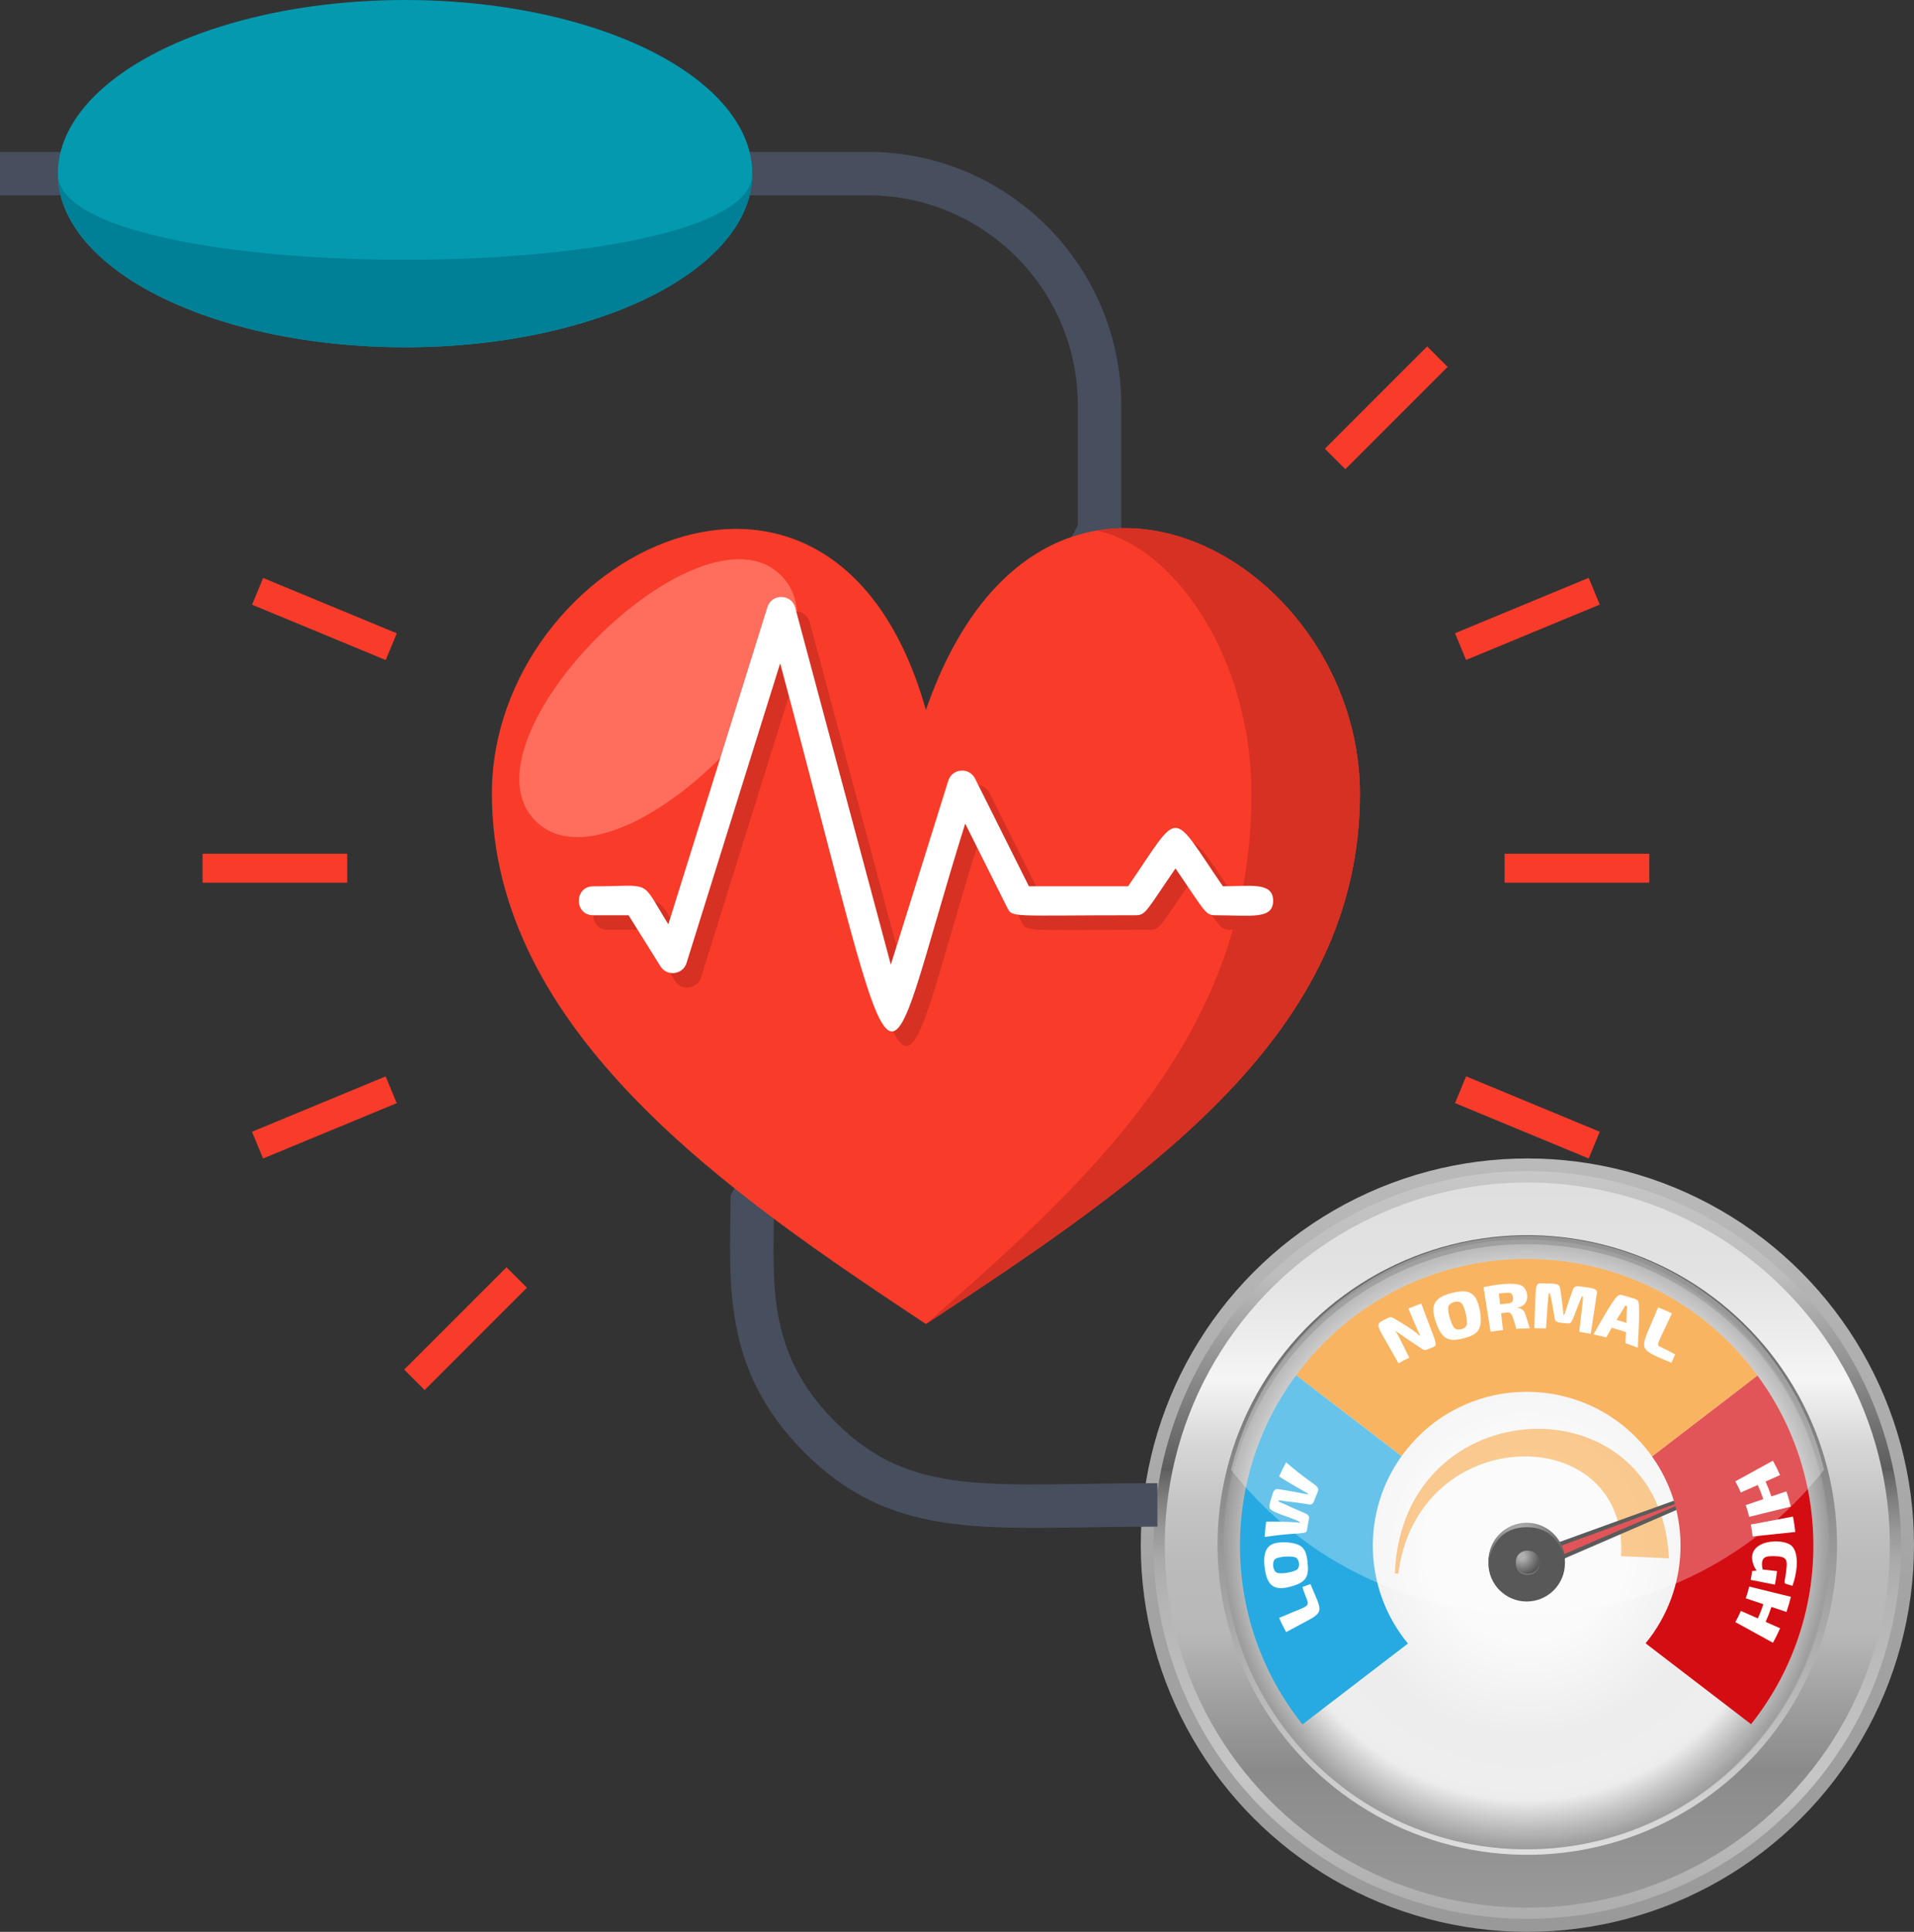
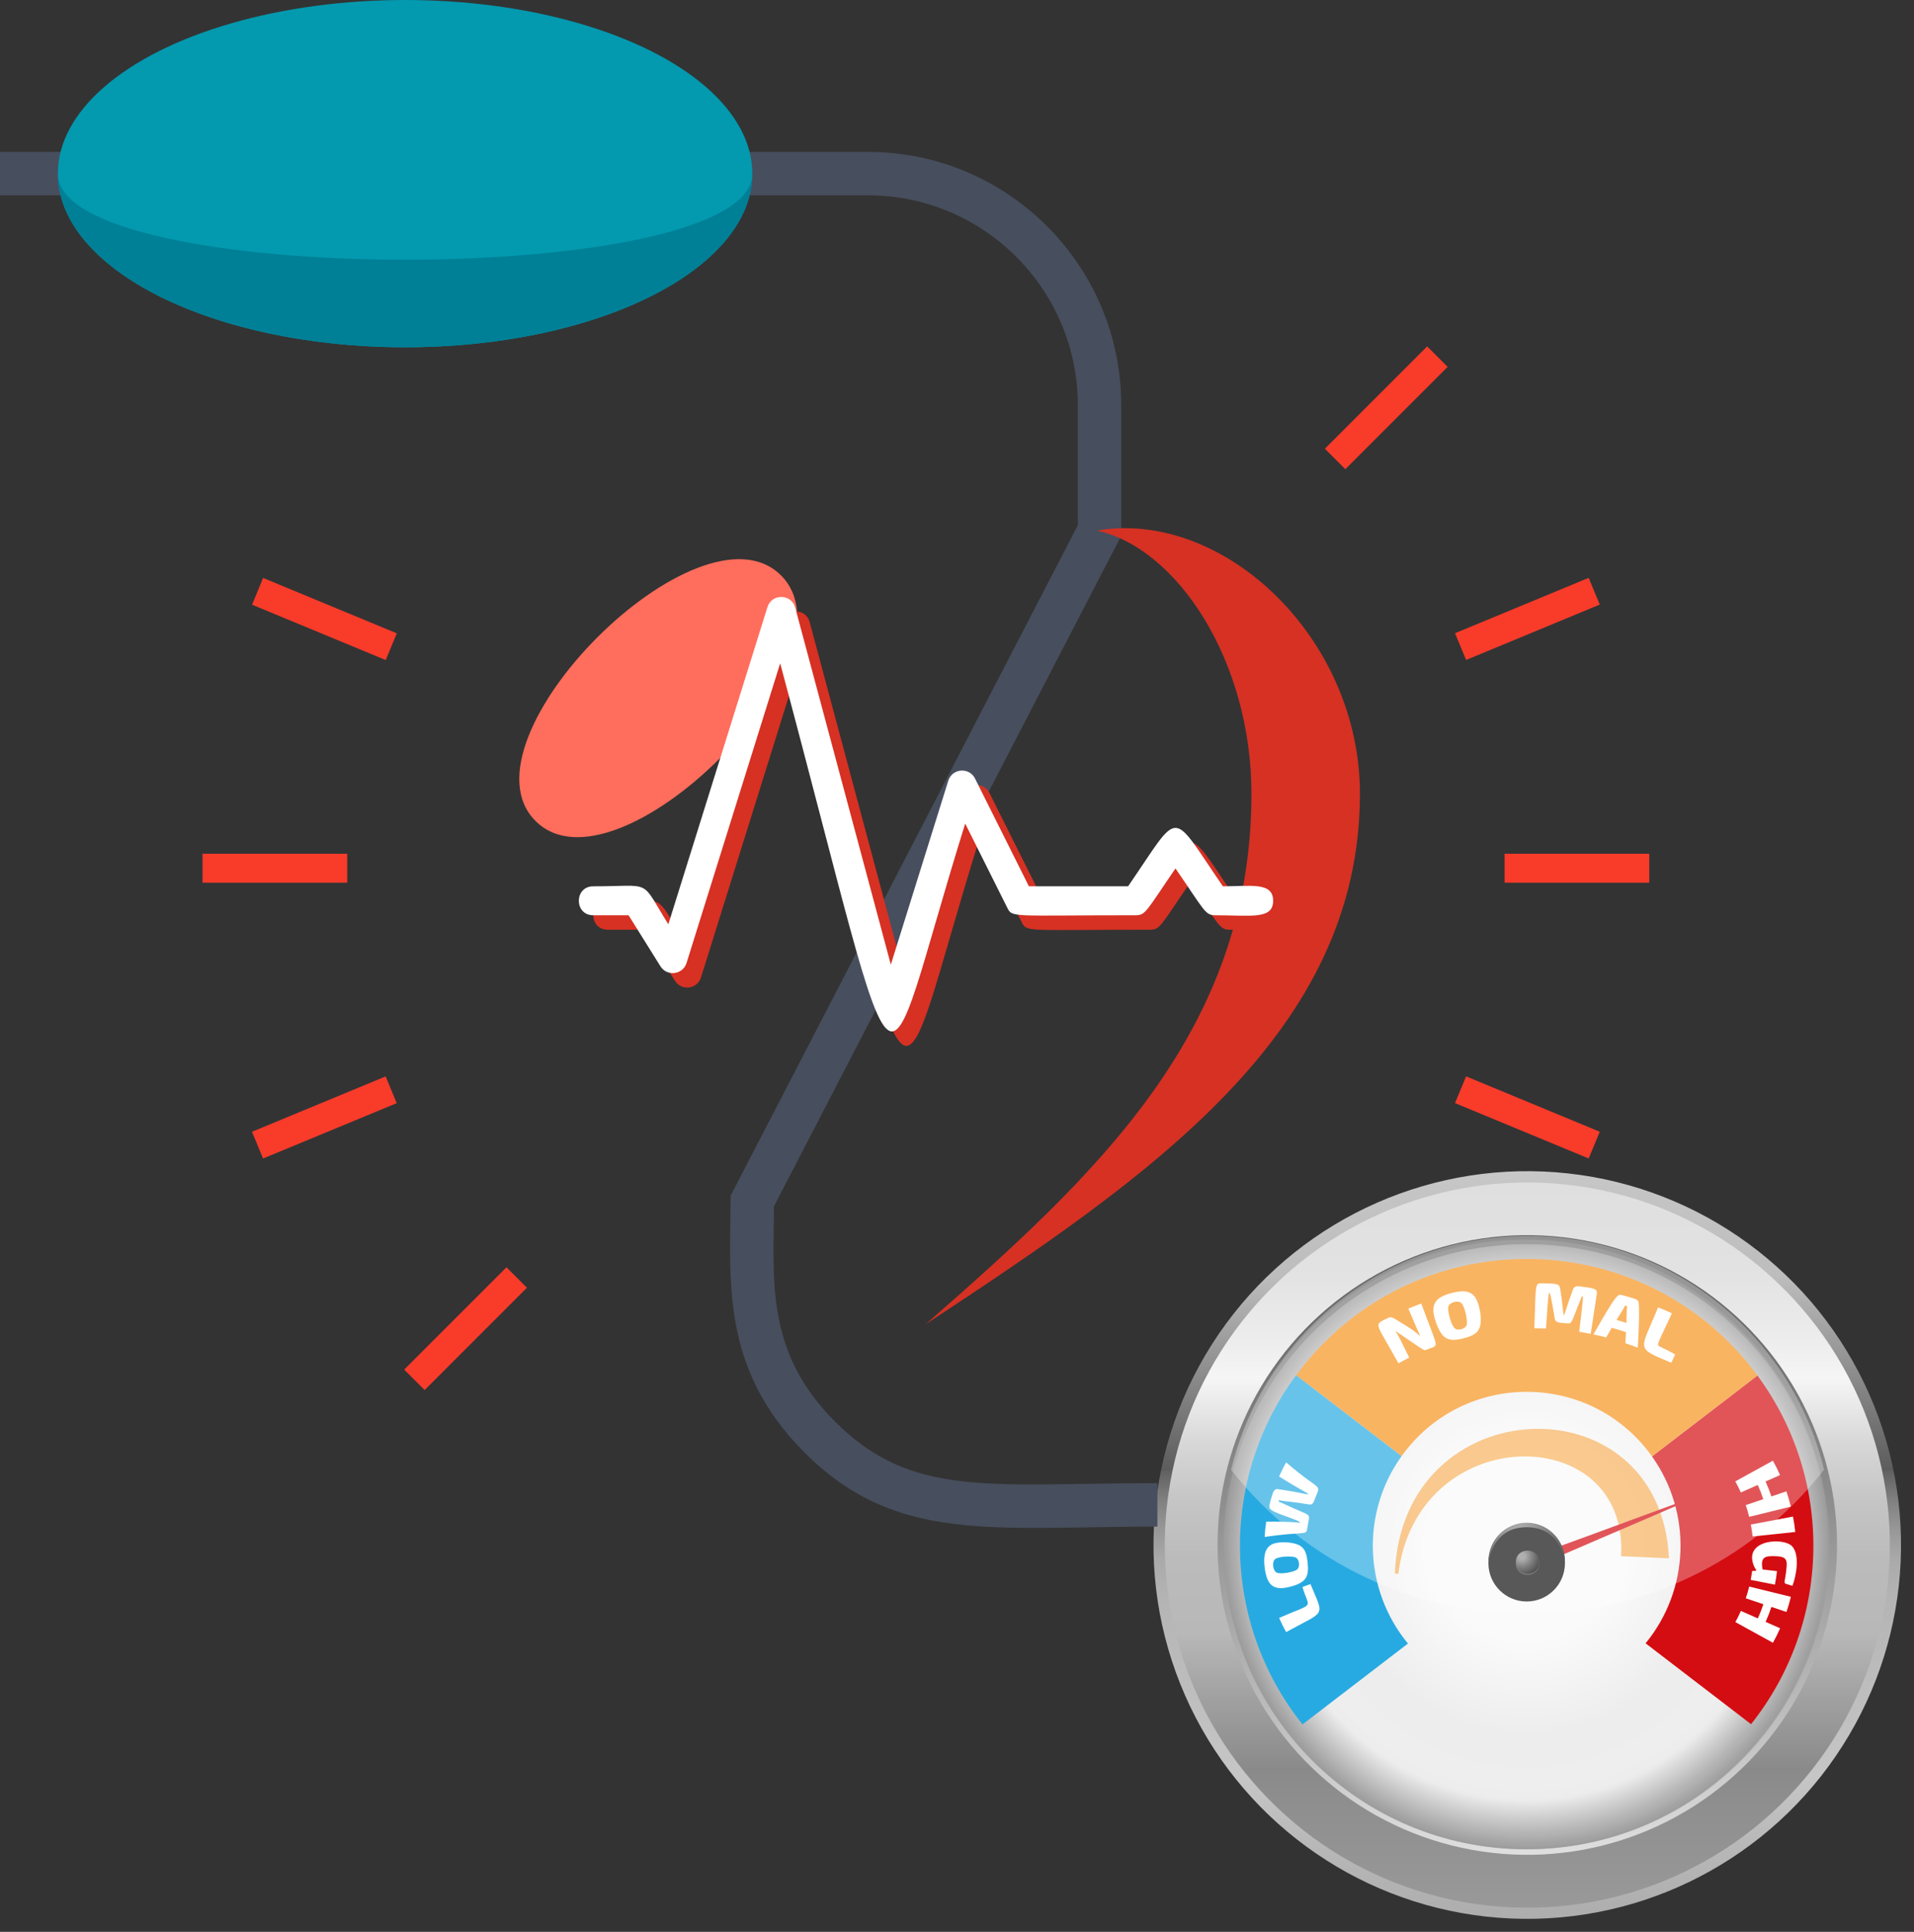
<svg xmlns="http://www.w3.org/2000/svg" xmlns:xlink="http://www.w3.org/1999/xlink" viewBox="0 0 777.4 784.5">
  <rect x="0" y="0" width="777.4" height="784.5" fill="#333333" stroke="none" />
  <defs>
    <style>.cls-1{fill:url(#linear-gradient-2);}.cls-2,.cls-3,.cls-4,.cls-5,.cls-6,.cls-7,.cls-8{mix-blend-mode:multiply;}.cls-2,.cls-9{fill:#d40d12;}.cls-10,.cls-11{fill:#fff;}.cls-12{fill:#4c4c4c;}.cls-3{fill:url(#linear-gradient);}.cls-11{mix-blend-mode:screen;}.cls-11,.cls-13{opacity:.3;}.cls-13{fill:url(#radial-gradient-4);}.cls-4{fill:url(#radial-gradient-2);}.cls-14{isolation:isolate;}.cls-5{fill:url(#radial-gradient-5);opacity:.5;}.cls-6{fill:#27aae1;}.cls-15{fill:url(#radial-gradient);}.cls-16{fill:#d63123;}.cls-17{opacity:.7;}.cls-17,.cls-7{fill:#f7941e;}.cls-18{fill:#ff6d5c;}.cls-19{fill:#0399af;}.cls-20{fill:#f93b2a;}.cls-21{fill:url(#radial-gradient-3);}.cls-22{fill:#161616;}.cls-8{fill:#111;}.cls-23{fill:#008096;}.cls-24{fill:url(#linear-gradient-3);}.cls-25{fill:url(#linear-gradient-4);}.cls-26{fill:#474e5d;}</style>
    <linearGradient id="linear-gradient" x1="620.37" y1="784.5" x2="620.37" y2="470.43" gradientUnits="userSpaceOnUse">
      <stop offset="0" stop-color="#999" />
      <stop offset=".45" stop-color="#a4a4a4" />
      <stop offset="1" stop-color="#bababa" />
    </linearGradient>
    <linearGradient id="linear-gradient-2" x1="620.37" y1="779.28" x2="620.37" y2="475.65" gradientTransform="translate(1176.27 -57.77) rotate(83.73)" gradientUnits="userSpaceOnUse">
      <stop offset="0" stop-color="#adadad" />
      <stop offset=".1" stop-color="#b8b8b8" />
      <stop offset=".19" stop-color="#c6c6c6" />
      <stop offset=".38" stop-color="#b8b8b8" />
      <stop offset=".43" stop-color="#b4b4b4" />
      <stop offset=".48" stop-color="#aaa" />
      <stop offset=".52" stop-color="#989898" />
      <stop offset=".56" stop-color="gray" />
      <stop offset=".6" stop-color="#606060" />
      <stop offset=".6" stop-color="#5c5c5c" />
      <stop offset=".86" stop-color="#bdbdbd" />
      <stop offset=".97" stop-color="#c4c4c4" />
      <stop offset="1" stop-color="#c8c8c8" />
    </linearGradient>
    <linearGradient id="linear-gradient-3" x1="620.37" y1="774.71" x2="620.37" y2="480.22" gradientTransform="translate(1176.06 -57.94) rotate(83.71)" gradientUnits="userSpaceOnUse">
      <stop offset="0" stop-color="#999" />
      <stop offset=".16" stop-color="#8d8d8d" />
      <stop offset=".19" stop-color="#8a8a8a" />
      <stop offset=".29" stop-color="#a1a1a1" />
      <stop offset=".38" stop-color="#b8b8b8" />
      <stop offset=".48" stop-color="#bbb" />
      <stop offset=".56" stop-color="#c5c5c5" />
      <stop offset=".64" stop-color="#d7d7d7" />
      <stop offset=".71" stop-color="#efefef" />
      <stop offset=".73" stop-color="#f5f5f5" />
      <stop offset=".78" stop-color="#ededed" />
      <stop offset=".88" stop-color="#e2e2e2" />
      <stop offset="1" stop-color="#dfdfdf" />
    </linearGradient>
    <linearGradient id="linear-gradient-4" x1="620.37" y1="501.65" x2="620.37" y2="753.28" gradientTransform="translate(1101.08 -112.46) rotate(77.69)" gradientUnits="userSpaceOnUse">
      <stop offset="0" stop-color="#646464" />
      <stop offset=".16" stop-color="#6f6f6f" />
      <stop offset=".44" stop-color="#8f8f8f" />
      <stop offset=".81" stop-color="#c2c2c2" />
      <stop offset="1" stop-color="#dfdfdf" />
    </linearGradient>
    <radialGradient id="radial-gradient" cx="619.92" cy="628.11" fx="619.92" fy="628.11" r="122.85" gradientUnits="userSpaceOnUse">
      <stop offset=".31" stop-color="#fafafa" />
      <stop offset=".6" stop-color="#eee" />
      <stop offset=".62" stop-color="#ededed" />
      <stop offset=".84" stop-color="#eee" />
      <stop offset="1" stop-color="#9c9c9c" />
    </radialGradient>
    <radialGradient id="radial-gradient-2" cx="573.62" cy="587.78" fx="573.62" fy="587.78" r="6.96" gradientTransform="translate(-93.2 -96.85) scale(1.24)" gradientUnits="userSpaceOnUse">
      <stop offset=".14" stop-color="#8f8f8f" />
      <stop offset=".48" stop-color="#505050" />
      <stop offset=".83" stop-color="#161616" />
      <stop offset="1" stop-color="#000" />
    </radialGradient>
    <radialGradient id="radial-gradient-3" cx="590.1" cy="597.7" fx="590.1" fy="597.7" r="19.84" gradientTransform="translate(-55.04 -57.21) scale(1.14)" xlink:href="#radial-gradient-2" />
    <radialGradient id="radial-gradient-4" cx="619.57" cy="626.21" fx="619.57" fy="626.21" r="122.85" xlink:href="#radial-gradient" />
    <radialGradient id="radial-gradient-5" cx="620.37" cy="628.11" fx="620.37" fy="628.11" r="122.85" xlink:href="#radial-gradient" />
  </defs>
  <g class="cls-14">
    <g id="Layer_1">
      <g>
-         <circle class="cls-3" cx="620.37" cy="627.46" r="157.03" />
        <circle class="cls-1" cx="620.37" cy="627.46" r="151.81" transform="translate(-71.14 1175.54) rotate(-83.73)" />
        <circle class="cls-24" cx="620.37" cy="627.46" r="147.25" transform="translate(-71.31 1175.33) rotate(-83.71)" />
        <circle class="cls-25" cx="620.37" cy="627.46" r="125.81" transform="translate(-124.97 1099.73) rotate(-77.69)" />
        <path class="cls-15" d="m742.76,628.11c0,67.85-55,122.85-122.85,122.85s-122.85-55-122.85-122.85,55-122.85,122.85-122.85,122.85,55,122.85,122.85Z" />
        <path class="cls-17" d="m566.53,638.96c2.85-75.38,108-79.04,111.33-6.15l-19.45-.87c3.25-54.63-80.97-55.17-90.22,5.4-.34,2.21.1,1.79-1.66,1.62Z" />
        <g>
-           <path class="cls-22" d="m614.54,633.02l2.99,7.59c115.94-50.21,138.5-58.96-2.99-7.59Z" />
          <path class="cls-9" d="m616.75,634.02c95.16-34.54,97.68-37.22,1.71,4.34l-1.71-4.34Z" />
        </g>
        <g>
          <path class="cls-8" d="m635.62,634.8c0,8.58-6.96,15.54-15.54,15.54s-15.54-6.96-15.54-15.54,6.96-15.54,15.54-15.54,15.54,6.96,15.54,15.54Z" />
          <path class="cls-12" d="m625.21,634.8c0,6.31-9.54,6.31-9.54,0s9.54-6.31,9.54,0Z" />
          <path class="cls-4" d="m625.21,634.4c0,6.31-9.54,6.31-9.54,0s9.54-6.31,9.54,0Z" />
          <path class="cls-21" d="m620.09,620.16c16.51,0,15.54,19.05,15.54,13.74,0-8.58-6.96-15.54-15.54-15.54s-15.54,6.96-15.54,15.54c0,5.46-.97-13.74,15.54-13.74Z" />
        </g>
        <path class="cls-13" d="m619.57,503.36c-67.85,0-122.85,55-122.85,122.85s55,122.85,122.85,122.85,122.85-55,122.85-122.85-55-122.85-122.85-122.85Zm0,223.96c-55.84,0-101.11-45.27-101.11-101.12s45.27-101.11,101.11-101.11,101.11,45.27,101.11,101.11-45.27,101.12-101.11,101.12Z" />
        <path class="cls-5" d="m620.37,505.26c-67.85,0-122.85,55-122.85,122.85s55,122.85,122.85,122.85,122.85-55,122.85-122.85-55-122.85-122.85-122.85Zm0,239.62c-64.49,0-116.77-52.28-116.77-116.77s52.28-116.77,116.77-116.77,116.77,52.28,116.77,116.77-52.28,116.77-116.77,116.77Z" />
        <path class="cls-2" d="m713.81,558.57l-42.84,32.85c16.32,22.85,15.39,54.02-2.59,75.9l42.83,32.84c32.81-41.2,33.81-99.32,2.59-141.59Z" />
        <path class="cls-7" d="m670.98,591.42l42.84-32.85c-46.58-63.07-140.73-63.12-187.38-.1l42.84,32.85c24.99-34.87,76.78-34.82,101.71.1Z" />
        <path class="cls-6" d="m569.27,591.32l-42.84-32.85c-31.23,42.19-30.41,100.44,2.59,141.79l42.84-32.84c-18.07-21.91-19.02-53.19-2.59-76.1Z" />
        <g>
          <path class="cls-10" d="m577.26,529.34c6.11,16.55,7.03,16.86,4.63,17.79-2.41.94-2.84,1.26-3.52,1.07-.75-.2-11.62-7.81-11.67-7.79,1.23,1.76,1.31,2.07,5.68,10.91-1.77.88-2.64,1.33-4.38,2.29-9.44-17.16-10.35-15.36-4.34-18.37.89-.45,1.48-.47,2.77.26,7.33,4.41,8.57,5.39,10.25,7.02.29-.12,0,0-4.65-11.12,2.08-.87,3.13-1.28,5.24-2.06Z" />
          <path class="cls-10" d="m589.68,525.05c3.63-.91,7.23-1.33,9.43,1.69,1.79,2.48,2.81,8.45,2.16,11.38-.74,3.37-3.36,4.45-6.79,5.34-6.17,1.61-8.87.4-11.26-6.54-2.29-6.64-.99-10,6.46-11.87Zm3.93,4.16c-1.31-1.33-4.83-.41-5.33,1.39-.5,1.79,1.18,7.45,2.47,8.72,1.28,1.26,4.46.43,4.96-1.29.5-1.72-.78-7.49-2.1-8.82Z" />
-           <path class="cls-10" d="m621.32,539.41c-2.16.04-3.24.08-5.4.22-2.38-7.56-1.59-6.89-6.22-6.36.31,2.74.46,4.11.77,6.85-2.02.23-3.03.36-5.05.68-.95-6.02-1.9-12.04-2.85-18.06,3.62-.86,12.34-2.39,15.6-.59,2.62,1.45,3.7,7.96-1.81,8.83.02.37,2.49-.02,3.22,2.83.73,2.24,1.08,3.36,1.74,5.6Zm-12.03-9.75c2.63-.3,4.14-.28,4.79-.9.71-.66.56-2.94-.26-3.49-.81-.55-2.79-.24-5.03.02.2,1.75.3,2.62.49,4.37Z" />
          <path class="cls-10" d="m641.39,522.33c5.67.78,7.49.84,7.19,2.99-.8,5.45-1.63,10.9-2.49,16.34-1.86-.38-2.79-.54-4.66-.84,1.66-14.43,1.82-14.39,1.11-14.49-4.39,10.43-3.7,11.33-6.13,11.06-2.88-.32-4.64-.03-4.94-1.99-2.69-16.17-2.32-12.39-3.55,4.08-1.89-.08-2.83-.09-4.72-.09.68-17.8.09-18.31,2.9-18.26,5.42.11,7.23-.02,7.54,1.94,2.42,14.28-.05,14.69,5.26.52.37-1,1.21-1.43,2.49-1.26Z" />
          <path class="cls-10" d="m660.46,540.96c-2.33-.76-3.49-1.11-5.85-1.75-.91,1.55-1.36,2.33-2.24,3.9-2.05-.54-3.09-.78-5.16-1.22,9.48-16.74,9.95-16.44,11.64-15.97,5.42,1.5,5.96,1.71,6.48,2.35.96,1.19-.05,17.78-.13,19.01-2-.78-3-1.15-5.02-1.83.13-1.79.18-2.69.27-4.49Zm.13-3.74c.14-3.81.09-5.68.3-6.82-1.04-.32-.6-.57-1.76,1.47-1.05,1.65-1.56,2.48-2.57,4.14,1.62.45,2.43.7,4.03,1.21Z" />
          <path class="cls-10" d="m679.07,533.32c-5.95,12.93-6.5,12.74-4.75,13.58,2.46,1.17,3.68,1.79,6.08,3.1-.62,1.36-.94,2.04-1.57,3.4-14.92-6.32-12.65-4.57-5.37-22.51,2.26.92,3.38,1.4,5.6,2.43Z" />
        </g>
        <g>
          <path class="cls-10" d="m519.54,657.01c15.06-6.59,12.18-3.19,9.47-12.57,1.3-.48,1.95-.71,3.25-1.18,5.62,13.59,6.46,10.51-9.88,19.5-1.24-2.26-1.81-3.42-2.84-5.76Z" />
          <path class="cls-10" d="m513.64,636.38c-.41-3.61-.26-7.64,2.99-9.25,2.58-1.29,8.16-.98,10.69.18,2.85,1.31,3.4,3.76,3.77,7.1.67,5.95-.61,8.24-7.05,9.93-6.32,1.66-9.5-.04-10.39-7.96Zm4.31-3.29c-1.42,1.1-1,4.78.63,5.54,1.59.74,6.96-.21,8.27-1.28,1.28-1.04.93-4.12-.55-4.85-1.51-.75-6.96-.48-8.34.59Z" />
          <path class="cls-10" d="m522.38,593.84c15.2,13.13,14.24,7.69,11.27,15.91-.27.75-.93,1.34-1.73,1.2-8.84-1.43-9.31-1.09-12.46-1.74-.25.87-.28.38,2.02,1.49,12.46,6,10.45,2.65,9.42,10.32-.33,2.46-1.73.85-17.24,3.09.15-2.49.27-3.73.63-6.2,3.32-.02,10.44-.02,13.72.48.21-1.21-11.58-3.91-12.31-5.95-.28-.79-.18-1.58,1.3-6.16.3-.91,1.05-1.75,1.98-1.58,16.69,2.39,16.31,4.82.56-5.11,1.03-2.34,1.59-3.49,2.84-5.76Z" />
        </g>
        <g>
          <path class="cls-10" d="m727.38,611.81c-5.64,1.39-11.29,2.77-16.93,4.16-.47-1.93-.75-2.89-1.39-4.78,2.38-.8,4.76-1.6,7.13-2.4-.79-2.34-1.24-3.5-2.25-5.77-2.29,1.02-4.59,2.04-6.88,3.05-.81-1.83-1.26-2.74-2.24-4.51,5.09-2.8,10.18-5.6,15.27-8.4,1.26,2.3,1.84,3.47,2.9,5.84-2.36,1.04-3.53,1.57-5.89,2.61,1.06,2.39,1.53,3.61,2.36,6.07,2.44-.82,3.66-1.23,6.11-2.06.82,2.45,1.19,3.69,1.8,6.19Z" />
          <path class="cls-10" d="m711.84,623.93c-.2-1.94-.35-2.91-.71-4.84,5.71-1.08,11.42-2.16,17.12-3.24.47,2.49.66,3.75.92,6.26-5.78.61-11.56,1.21-17.34,1.82Z" />
          <path class="cls-10" d="m720.9,643.49c-3.28-.64-6.56-1.29-9.84-1.93.28-1.43.4-2.14.59-3.59,2.74-.27,1.63.35.56-2.51-3.83-10.31,12.29-11.28,15.72-7.51,3.11,3.41,1.76,11.78.08,16.03-4.64-1.59-3.02.46-2.33-7.93.28-3.47-1.21-4.01-4.84-4.11-3.85-.1-5.92.22-4.94,5.4,2.34.27,3.51.4,5.85.67-.25,2.2-.42,3.3-.85,5.47Z" />
          <path class="cls-10" d="m720.11,667.1c-5.09-2.8-10.18-5.6-15.27-8.4.98-1.79,1.43-2.69,2.25-4.54,2.29,1.02,4.59,2.03,6.88,3.05,1.01-2.28,1.46-3.43,2.25-5.77-2.38-.8-4.76-1.6-7.14-2.4.63-1.89.91-2.84,1.38-4.76,5.64,1.39,11.29,2.77,16.93,4.16-.61,2.48-.97,3.72-1.79,6.15-2.44-.82-3.66-1.23-6.11-2.05-.83,2.46-1.3,3.68-2.36,6.07,2.36,1.04,3.54,1.57,5.89,2.61-1.06,2.38-1.64,3.56-2.91,5.87Z" />
        </g>
        <path class="cls-11" d="m740.86,596.88c-12.99-54.47-61.97-94.98-120.42-94.98s-107.44,40.51-120.43,94.98c61.48,77.86,179.37,77.86,240.85,0Z" />
      </g>
    </g>
    <g id="Icons">
      <g>
        <path class="cls-26" d="m470.09,619.93c-67.23,0-106.35,7.05-143.51-30.28-34.02-34.17-29.98-69.7-29.83-104.1l141.02-272.26v-48.77c0-46.98-38.22-85.2-85.2-85.2H0v-17.63h352.57c56.7,0,102.83,46.13,102.83,102.83v53.06l-141.04,272.29c-.13,30.58-3.44,59.06,24.71,87.33,31.3,31.43,62.99,25.09,131.02,25.09v17.63Z" />
        <g>
-           <path class="cls-20" d="m376.07,288.33c-37.58-133.35-176.28-62.92-176.28,34.02s97.71,163.28,176.28,215.31c91.56-60.2,176.28-118.37,176.28-215.31s-129.86-168.04-176.28-34.02Z" />
          <path class="cls-16" d="m445.51,215.45c32.7,7.14,62.78,53.03,62.78,106.91,0,96.94-63.54,155.12-132.21,215.31,91.56-60.2,176.28-118.37,176.28-215.31,0-63.35-55.46-115.66-106.85-106.91Z" />
          <path class="cls-18" d="m317.22,233.66c32.96,32.96-66.76,132.68-99.72,99.72-32.96-32.96,66.76-132.68,99.72-99.72Z" />
        </g>
        <path class="cls-16" d="m322.75,275.23l-38.03,121.69c-1.5,4.78-7.93,5.61-10.59,1.36l-12.96-20.74h-14.37c-7.77,0-7.77-11.75,0-11.75,24.61,0,18.77-3.39,30.52,15.42l40.26-128.82c1.74-5.57,9.76-5.45,11.28.23l38.83,144.96,23.34-74.68c1.57-5.04,8.5-5.6,10.86-.88l21.88,43.76h40.29c21.74-31.62,16.76-31.62,38.5,0,11.16,0,20.41-1.88,20.41,5.88s-9.13,5.88-23.5,5.88c-4.12,0-4.32-1.79-16.16-19.01-11.89,17.3-12.07,19.01-16.16,19.01-51.2,0-50.07,1.14-52.26-3.25l-16.99-33.97c-36.29,116.14-23.34,128.32-75.15-65.09Z" />
        <path class="cls-10" d="m316.88,269.36l-38.03,121.69c-1.5,4.78-7.93,5.61-10.59,1.36l-12.96-20.74h-14.37c-7.77,0-7.77-11.75,0-11.75,24.61,0,18.77-3.39,30.52,15.42l40.26-128.82c1.74-5.57,9.76-5.45,11.28.23l38.83,144.96,23.34-74.68c1.57-5.04,8.5-5.6,10.86-.88l21.88,43.76h40.29c21.74-31.62,16.76-31.62,38.5,0,11.16,0,20.41-1.88,20.41,5.88s-9.13,5.88-23.5,5.88c-4.12,0-4.32-1.79-16.16-19.01-11.89,17.3-12.07,19.01-16.16,19.01-51.2,0-50.07,1.14-52.26-3.25l-16.99-33.97c-36.29,116.14-23.34,128.32-75.15-65.09Z" />
        <g>
          <ellipse class="cls-19" cx="164.53" cy="70.51" rx="141.03" ry="70.51" />
          <path class="cls-23" d="m23.5,70.51c0,38.94,63.14,70.51,141.03,70.51s141.03-31.57,141.03-70.51c0,46.61-282.05,46.61-282.05,0Z" />
        </g>
        <rect class="cls-20" x="611.12" y="346.69" width="58.76" height="11.75" />
        <rect class="cls-20" x="82.27" y="346.69" width="58.76" height="11.75" />
        <rect class="cls-20" x="590.99" y="245.5" width="58.76" height="11.75" transform="translate(-48.97 256.49) rotate(-22.5)" />
        <rect class="cls-20" x="102.39" y="447.88" width="58.76" height="11.75" transform="translate(-163.58 84.94) rotate(-22.49)" />
        <rect class="cls-20" x="533.67" y="159.72" width="58.76" height="11.75" transform="translate(47.82 446.64) rotate(-45)" />
        <rect class="cls-20" x="159.71" y="533.67" width="58.76" height="11.75" transform="translate(-326.13 291.74) rotate(-45)" />
        <rect class="cls-20" x="125.9" y="221.99" width="11.75" height="58.76" transform="translate(-150.89 276.92) rotate(-67.5)" />
        <rect class="cls-20" x="614.49" y="424.38" width="11.75" height="58.76" transform="translate(-36.25 853.26) rotate(-67.5)" />
      </g>
    </g>
  </g>
</svg>